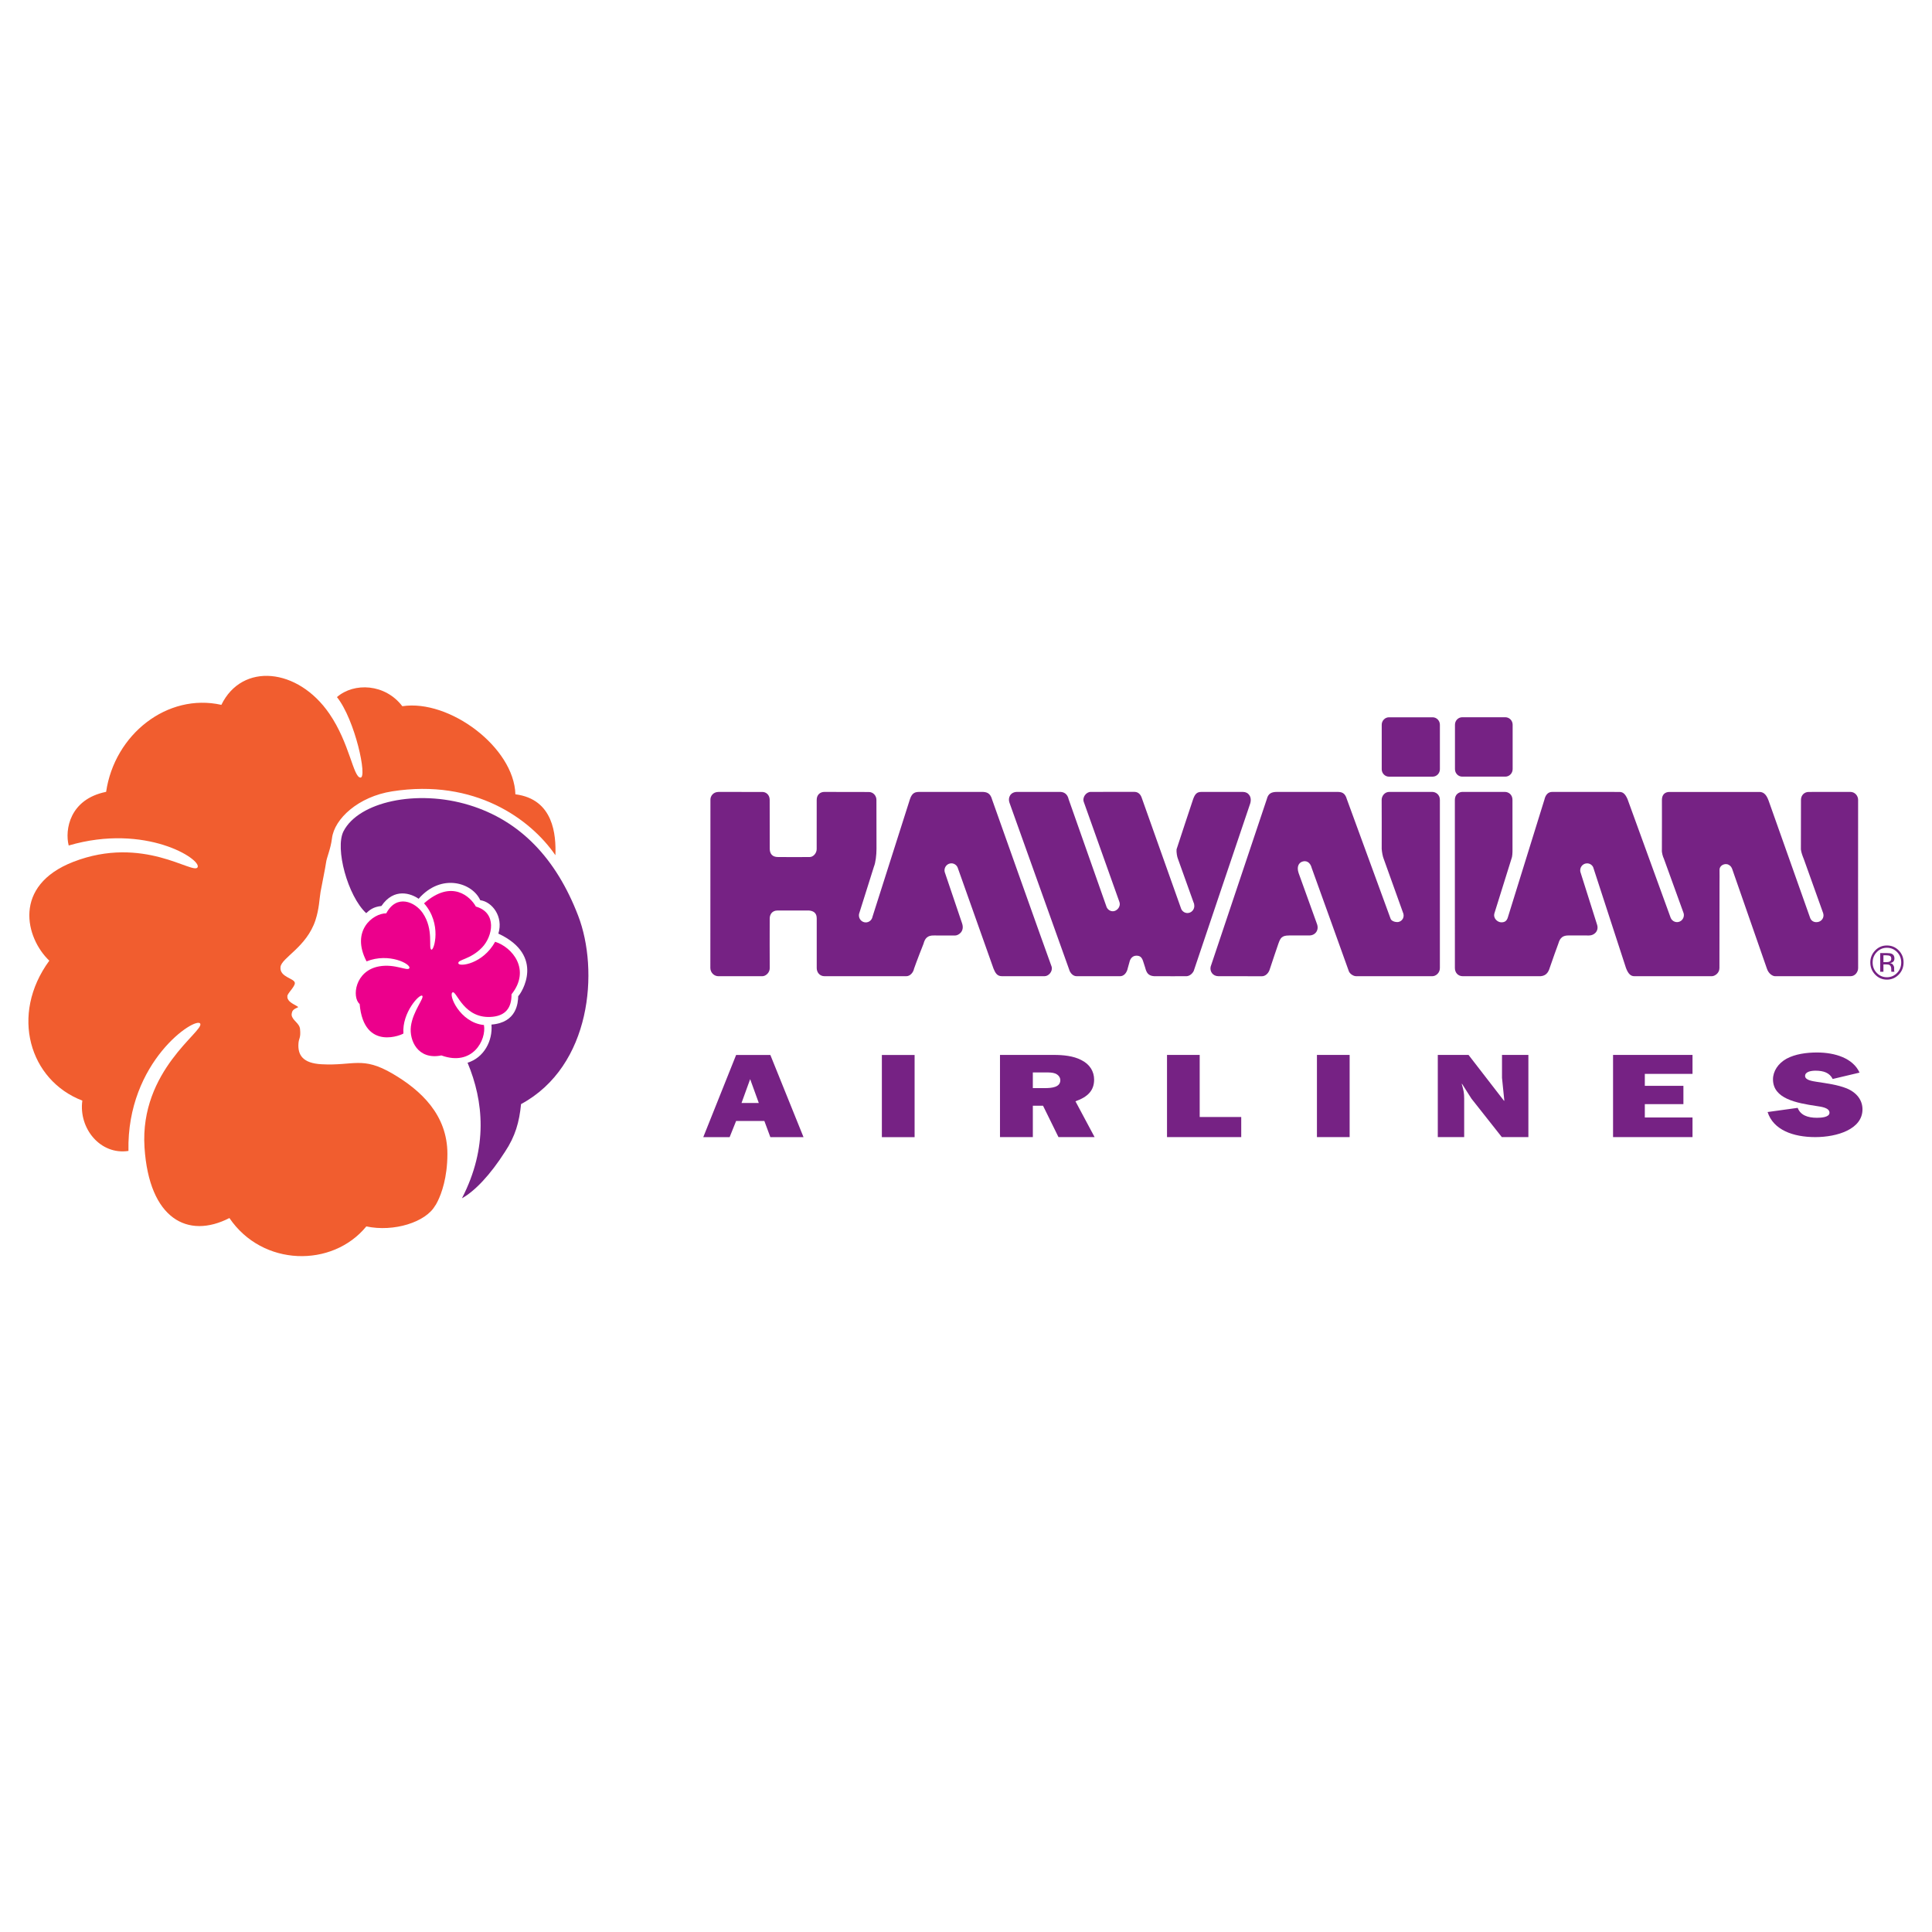
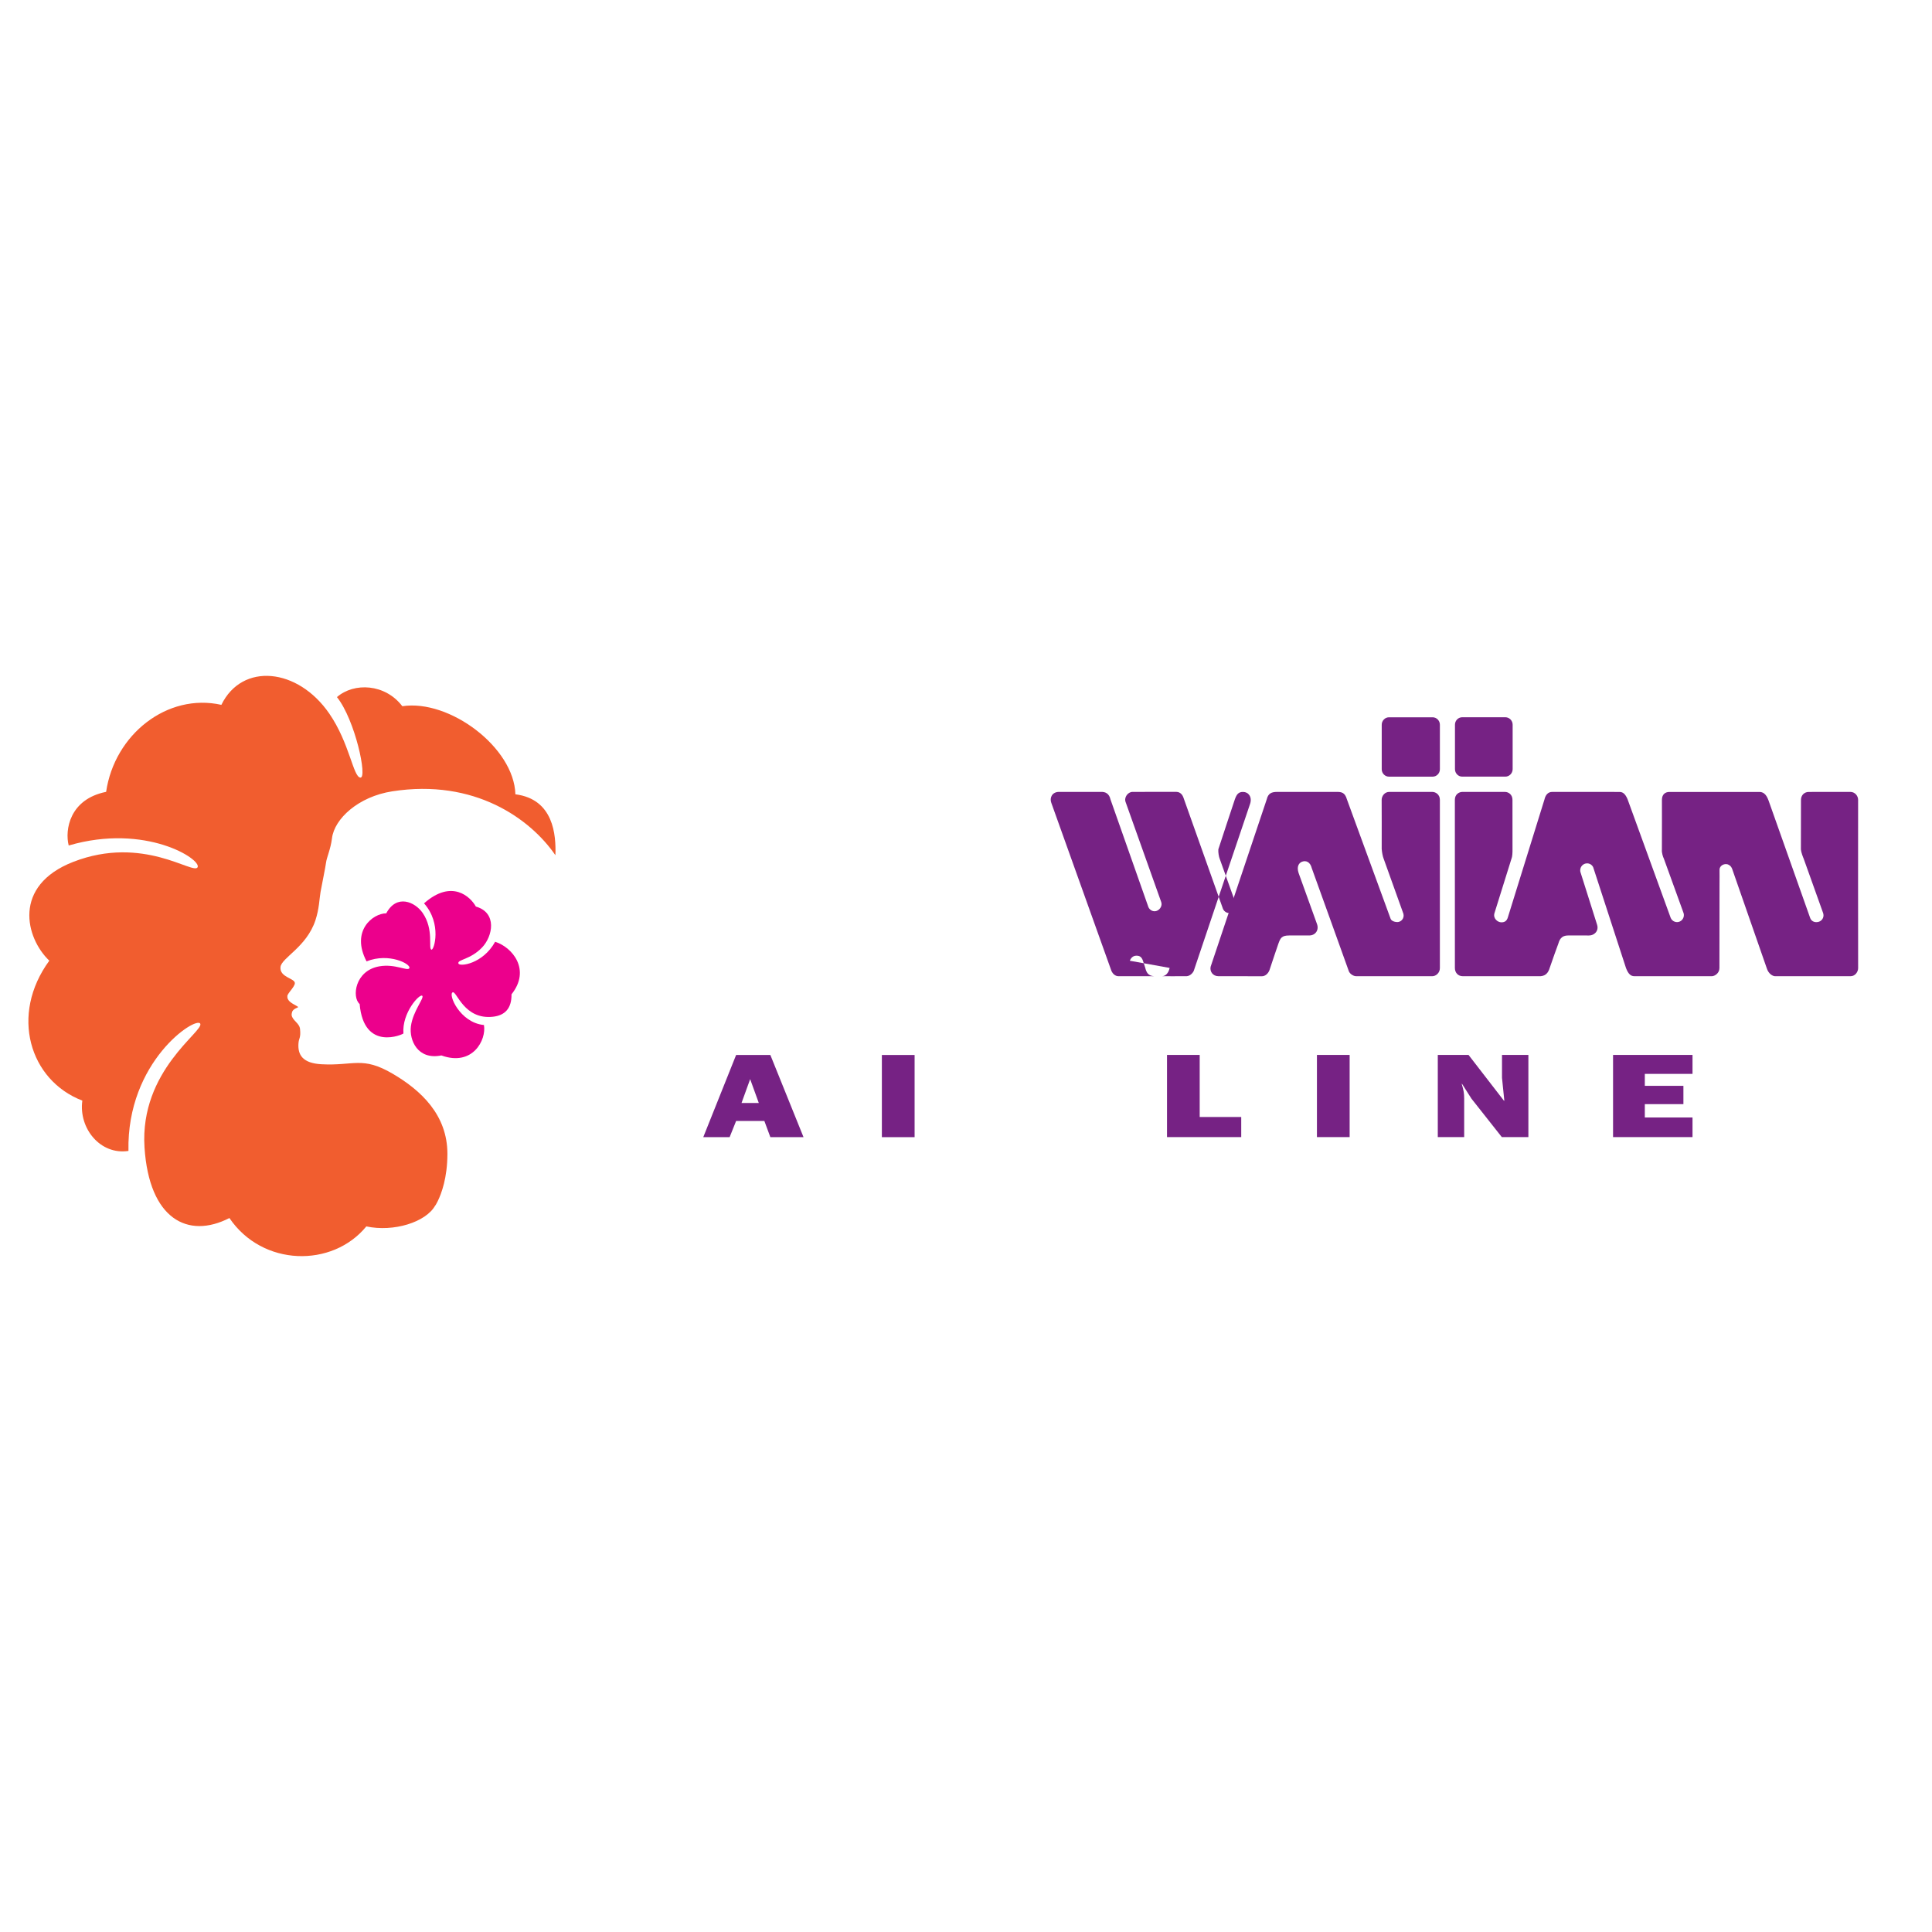
<svg xmlns="http://www.w3.org/2000/svg" version="1.0" id="Layer_1" x="0px" y="0px" width="192.756px" height="192.756px" viewBox="0 0 192.756 192.756" enable-background="new 0 0 192.756 192.756" xml:space="preserve">
  <g>
    <polygon fill-rule="evenodd" clip-rule="evenodd" fill="#FFFFFF" points="0,0 192.756,0 192.756,192.756 0,192.756 0,0  " />
    <polygon fill-rule="evenodd" clip-rule="evenodd" fill="#762284" points="87.984,113.455 87.984,105.256 91.25,105.256    91.25,113.455 87.984,113.455  " />
    <polygon fill-rule="evenodd" clip-rule="evenodd" fill="#762284" points="123.838,113.449 116.433,113.449 116.433,105.25    119.694,105.25 119.694,111.443 123.838,111.443 123.838,113.449  " />
    <polygon fill-rule="evenodd" clip-rule="evenodd" fill="#762284" points="131.391,113.449 131.391,105.25 134.654,105.25    134.654,113.449 131.391,113.449  " />
    <path fill-rule="evenodd" clip-rule="evenodd" fill="#762284" d="M149.837,113.449l-3.03-3.836l-0.94-1.479l-0.032,0.021   l0.032,0.094c0.155,0.525,0.214,0.812,0.214,1.375v3.824h-2.633v-8.199h3.067l3.539,4.578l0.032-0.023l-0.231-2.271v-2.283h2.632   v8.199H149.837L149.837,113.449z" />
    <polygon fill-rule="evenodd" clip-rule="evenodd" fill="#762284" points="168.862,113.449 160.935,113.449 160.935,105.25    168.862,105.25 168.862,107.141 164.104,107.141 164.104,108.334 167.954,108.334 167.954,110.16 164.104,110.16 164.104,111.492    168.862,111.492 168.862,113.449  " />
-     <path fill-rule="evenodd" clip-rule="evenodd" fill="#762284" d="M179.355,110.531c0.277,0.727,0.987,0.99,1.928,0.99   c0.413,0,1.246-0.047,1.246-0.502c0-0.502-0.817-0.598-1.292-0.67c-1.989-0.299-4.345-0.719-4.345-2.664   c0-0.801,0.508-1.594,1.356-2.059c0.862-0.465,1.982-0.619,3.034-0.619c1.829,0,3.6,0.582,4.246,2.008l-2.68,0.635   c-0.308-0.611-0.892-0.828-1.709-0.828c-0.428,0-1.045,0.096-1.045,0.525c0,0.434,0.771,0.518,1.17,0.588   c1,0.154,2.062,0.287,2.987,0.656c1.031,0.434,1.569,1.195,1.569,2.092c0,1.975-2.523,2.766-4.706,2.766   c-2.221,0-4.191-0.719-4.76-2.502L179.355,110.531L179.355,110.531z" />
    <path fill-rule="evenodd" clip-rule="evenodd" fill="#762284" d="M76.261,111.84h-2.819l-0.647,1.615h-2.63l3.277-8.199h3.417   l3.309,8.199h-3.309L76.261,111.84L76.261,111.84z M75.706,110.047l-0.863-2.381l-0.862,2.381H75.706L75.706,110.047z" />
-     <path fill-rule="evenodd" clip-rule="evenodd" fill="#762284" d="M105.604,113.449l-1.54-3.129h-1.017v3.129h-3.278v-8.199h5.375   c0.923,0,1.938,0.094,2.726,0.506c0.875,0.428,1.29,1.158,1.29,1.955c0,1.08-0.616,1.725-1.861,2.166l1.909,3.572H105.604   L105.604,113.449z M104.234,108.561c0.709,0,1.554-0.084,1.554-0.789c0-0.275-0.185-0.537-0.507-0.668   c-0.279-0.107-0.619-0.107-0.923-0.107h-1.312v1.564H104.234L104.234,108.561z" />
    <path fill-rule="evenodd" clip-rule="evenodd" fill="#FFFFFF" stroke="#FFFFFF" stroke-width="1.697" stroke-miterlimit="2.613" d="   M50.22,115.227c-2.458,3.5-4.413,5.096-6.793,5.039c-0.922,1.676-4.153,2.676-6.877,2.094c-3.382,4.137-10.366,4.023-13.66-0.836   c-3.646,1.873-7.078,0.533-8.164-4.691c-0.146-0.713-0.23-0.924-0.307-1.279c-0.056-0.26-0.405-0.881-1.419-0.721   c-3.103,0.492-5.145-2.283-4.784-5.023c-5.272-2.025-7.25-8.562-3.294-13.961c-2.208-2.095-3.515-6.77,1.222-9.318   c0.082-0.049,0.399-0.244,0.619-0.532c0.161-0.192,0.334-0.562,0.186-1.139c-0.634-2.468,0.205-5.156,3.64-5.854   c0.834-5.719,6.094-9.891,11.498-8.68c1.795-3.675,6.184-3.745,9.38-0.764c0.187,0.18,0.612,0.606,1.214,0.497   c0.289-0.05,0.437-0.132,0.876-0.512c0.751-0.649,3.976-2.261,6.584,0.915c4.701-0.718,11.146,4.111,11.281,8.788   c5.056,0.644,3.869,6.625,3.887,7.393c0.468,0.556,1.256,2.24,1.78,3.302c3.132,6.324,1.879,16.478-5.104,20.257   C51.805,112.119,51.394,113.455,50.22,115.227L50.22,115.227z" />
    <path fill-rule="evenodd" clip-rule="evenodd" fill="#F15D2F" d="M43.441,120.26c0,0,0.099-0.145,0.241-0.439   c0.351-0.719,0.956-2.305,0.956-4.701c0-3.902-2.656-6.348-5.458-7.992c-3.043-1.783-3.874-0.771-7.11-0.947   c-1.841-0.104-2.385-0.904-2.29-2.104c0.041-0.523,0.245-0.51,0.156-1.406c-0.056-0.598-0.752-0.844-0.838-1.385   c-0.017-0.1,0.036-0.332,0.089-0.42c0.177-0.275,0.602-0.34,0.552-0.4c-0.091-0.117-0.738-0.357-0.957-0.684   c-0.15-0.223-0.097-0.301-0.111-0.381c-0.048-0.236,0.731-0.928,0.746-1.301c0.026-0.506-1.54-0.57-1.432-1.618   c0.091-0.917,2.598-1.984,3.483-4.658c0.386-1.174,0.394-2.153,0.513-2.833c0.152-0.846,0.482-2.417,0.55-2.934   c0.064-0.517,0.458-1.334,0.59-2.414c0.236-1.959,2.639-4.165,6.007-4.69c8.234-1.287,13.797,2.75,16.285,6.373   c0.072-2.01-0.17-5.591-3.992-6.078c-0.134-4.677-6.58-9.506-11.281-8.788c-1.712-2.25-4.811-2.395-6.523-0.911   c1.813,2.263,3.062,8.103,2.338,8.034c-0.724-0.067-1.065-3.417-3.096-6.379c-3.138-4.576-8.698-5.133-10.773-0.88   c-5.404-1.21-10.664,2.961-11.498,8.68c-3.649,0.73-4.13,3.802-3.734,5.352c7.688-2.246,13.287,1.395,12.859,2.175   c-0.428,0.775-5.421-3.248-12.399-0.544c-6.101,2.372-4.766,7.607-2.394,9.861c-3.955,5.399-1.977,11.936,3.294,13.961   c-0.38,2.781,1.806,5.449,4.602,5.02c-0.186-8.955,6.731-13.445,7.159-12.703c0.431,0.74-6.055,4.65-5.557,12.355   c0.463,7.15,4.33,9.17,8.471,7.043c3.294,4.859,10.277,4.973,13.66,0.836c2.725,0.582,5.955-0.418,6.877-2.094   c0.011,0,0.02,0,0.032,0C43.45,120.262,43.446,120.262,43.441,120.26L43.441,120.26z" />
-     <path fill-rule="evenodd" clip-rule="evenodd" fill="#762284" d="M36.534,91.106c0.353-0.317,0.688-0.621,1.52-0.716   c1.266-1.859,2.972-1.243,3.712-0.719c2.277-2.613,5.381-1.588,6.148,0.142c1.194,0.157,2.332,1.642,1.807,3.333   c4.723,2.203,2.296,5.954,1.981,6.241c-0.018,0.654-0.13,2.633-2.667,2.834c0.132,1.619-0.741,3.297-2.386,3.807   c1.606,3.842,2.054,8.449-0.56,13.525c1.284-0.711,2.822-2.33,4.294-4.639c1.026-1.549,1.425-2.943,1.603-4.758   c7.027-3.793,7.792-13.344,5.699-18.791c-2.207-5.739-5.791-9.485-10.866-11.041c-5.257-1.609-11.042-0.315-12.546,2.61   C33.401,84.625,34.69,89.395,36.534,91.106L36.534,91.106z" />
    <path fill-rule="evenodd" clip-rule="evenodd" fill="#EC008C" d="M38.537,91.123c1.04-1.959,2.876-1.137,3.63-0.042   c1.148,1.665,0.541,3.546,0.874,3.667c0.269,0.095,1.069-2.595-0.735-4.621c2.788-2.464,4.649-0.634,5.171,0.321   c2.149,0.611,1.686,2.968,0.621,4.08c-1.187,1.239-2.471,1.192-2.365,1.591c0.089,0.358,2.436,0.07,3.667-2.158   c1.714,0.538,3.589,2.788,1.634,5.241c0.016,1.414-0.658,2.105-1.856,2.238c-2.875,0.316-3.613-2.568-4.005-2.438   c-0.502,0.162,0.696,3.037,3.11,3.264c0.264,1.484-1.13,4.164-4.245,3.035c-2.365,0.479-3.219-1.518-3.044-2.898   c0.2-1.533,1.363-2.836,1.135-3.055c-0.254-0.234-2.037,1.684-1.879,3.76c0,0.068-3.949,1.879-4.368-2.938   c-0.792-0.676-0.476-3.329,1.954-3.757c1.595-0.283,2.851,0.525,3.007,0.177c0.182-0.399-2.032-1.573-4.271-0.674   C34.97,92.868,37.203,91.123,38.537,91.123L38.537,91.123z" />
    <path fill-rule="evenodd" clip-rule="evenodd" fill="#762284" d="M142.932,77.488c0.4,0,0.726-0.332,0.726-0.739v-4.441   c0-0.407-0.325-0.744-0.726-0.744h-4.352c-0.399,0-0.725,0.337-0.725,0.744v4.441c0,0.407,0.325,0.739,0.725,0.739H142.932   L142.932,77.488z" />
    <path fill-rule="evenodd" clip-rule="evenodd" fill="#762284" d="M150.188,77.485c0.399,0,0.729-0.336,0.729-0.744v-4.437   c0-0.411-0.329-0.744-0.729-0.744h-4.302c-0.399,0-0.723,0.333-0.723,0.744v4.437c0,0.408,0.323,0.744,0.723,0.744H150.188   L150.188,77.485z" />
-     <path fill-rule="evenodd" clip-rule="evenodd" fill="#762284" d="M87.051,91.458c-0.059,0.327-0.338,0.571-0.672,0.571   c-0.38,0-0.685-0.314-0.685-0.703c0-0.095,0.018-0.191,0.053-0.271l1.451-4.608c0.155-0.371,0.25-1.12,0.25-1.766   c0,0-0.007-4.716-0.007-4.878c0-0.412-0.316-0.785-0.758-0.785l-4.444-0.008c-0.414,0-0.757,0.291-0.757,0.79   c0,0.015,0.003,4.734-0.002,4.916c0,0.414-0.347,0.79-0.696,0.79c-0.147,0.008-2.797,0.011-3.163,0   c-0.58,0.004-0.822-0.341-0.825-0.833c0-0.299-0.005-4.757-0.005-4.873c0-0.499-0.366-0.801-0.758-0.786l-4.333-0.003   c-0.552,0-0.82,0.422-0.82,0.757c0,0-0.006,16.631-0.008,16.819c0.012,0.472,0.389,0.812,0.806,0.812h4.368   c0.369,0,0.75-0.37,0.75-0.791c0-0.003-0.017-4.741-0.002-4.96c0-0.418,0.25-0.805,0.771-0.805c1.212,0,2.563,0,3.146,0   c0.797,0.069,0.767,0.64,0.774,0.805c0,1.088,0,4.88,0,4.938c0,0.402,0.268,0.812,0.789,0.812h8.141   c0.392,0,0.705-0.37,0.784-0.764c0.174-0.517,0.928-2.464,0.937-2.464c0.144-0.548,0.397-0.857,1.05-0.837   c0.026,0,2.109,0.003,2.109,0.003c0.31,0,0.961-0.384,0.699-1.192l-1.744-5.154c-0.009-0.048-0.017-0.099-0.017-0.15   c0-0.391,0.31-0.704,0.688-0.704c0.281,0,0.525,0.177,0.627,0.427l3.572,10.066c0.168,0.399,0.337,0.766,0.83,0.766h4.275   c0.394,0,0.825-0.469,0.698-0.945c-0.536-1.439-5.934-16.657-5.934-16.657c-0.188-0.698-0.558-0.785-1.06-0.785l-6.167,0.003   c-0.385,0-0.754,0.026-0.978,0.729L87.051,91.458L87.051,91.458z" />
    <path fill-rule="evenodd" clip-rule="evenodd" fill="#762284" d="M172.874,86.852c-0.124-0.429-0.293-0.514-0.484-0.611   c-0.396-0.122-0.833,0.15-0.833,0.524c0,0.102,0.011,1.237,0,1.375l-0.009,8.446c0,0.518-0.479,0.81-0.755,0.81h-7.733   c-0.338,0-0.603-0.201-0.836-0.822l-3.274-10.058c-0.113-0.225-0.338-0.378-0.604-0.378c-0.375,0-0.688,0.307-0.688,0.696   c0,0.044,0.004,0.09,0.012,0.138l1.676,5.301c0.186,0.619-0.29,1.06-0.801,1.06c0,0-1.912-0.006-2.021-0.003   c-0.552-0.003-0.868,0.175-1.045,0.808c-0.009,0.007-0.682,1.875-0.859,2.414c-0.145,0.489-0.413,0.897-1.151,0.845h-7.521   c-0.504,0-0.793-0.381-0.793-0.812c-0.003-1.722-0.003-16.726-0.003-16.786c0-0.551,0.418-0.79,0.757-0.79h4.233   c0.378,0,0.758,0.279,0.758,0.79c0,0,0.003,4.765,0.003,4.955c0.007,0.299-0.021,0.754-0.097,0.901l-1.706,5.46   c-0.15,0.517,0.319,0.906,0.692,0.906c0.319,0,0.546-0.121,0.659-0.533l3.641-11.725c0.091-0.396,0.317-0.766,0.794-0.754   l6.676,0.003c0.327,0,0.566,0.145,0.813,0.708l4.315,11.867c0.16,0.352,0.563,0.509,0.906,0.352   c0.347-0.157,0.502-0.579,0.344-0.929l-1.938-5.349c-0.083-0.154-0.226-0.608-0.194-0.883c0.009-1.292,0.003-4.976,0.003-4.976   c0-0.541,0.322-0.79,0.753-0.79h8.959c0.326,0,0.666,0.13,0.926,0.854l4.137,11.676c0.099,0.319,0.36,0.461,0.622,0.461   c0.415,0.011,0.724-0.303,0.724-0.677c0-0.079-0.016-0.155-0.037-0.228l-1.938-5.417c-0.074-0.172-0.252-0.628-0.281-0.934   c0-1.225,0.008-4.945,0.008-4.945c0-0.462,0.334-0.79,0.772-0.79l4.157-0.003c0.457,0,0.772,0.394,0.772,0.79   c-0.01,0.196,0,16.739,0.002,16.788c0,0.348-0.27,0.81-0.762,0.81h-7.517c-0.238,0-0.667-0.229-0.842-0.81L172.874,86.852   L172.874,86.852z" />
-     <path fill-rule="evenodd" clip-rule="evenodd" fill="#762284" d="M112.724,95.854c0.097-0.266,0.307-0.505,0.661-0.505   c0.339,0,0.52,0.144,0.648,0.505l0.222,0.688c0.127,0.489,0.288,0.812,0.892,0.854c0.734,0.008,3.233,0,3.233,0   c0.239-0.01,0.544-0.178,0.718-0.524c0.006-0.015,5.469-16.253,5.632-16.698c0.209-0.669-0.177-1.163-0.708-1.163h-4.169   c-0.439,0-0.631,0.209-0.817,0.729c-0.004,0.011-1.565,4.707-1.651,4.999c-0.027,0.312,0.063,0.767,0.126,0.914l1.574,4.394   c0.055,0.1,0.062,0.195,0.072,0.342c0,0.388-0.308,0.705-0.688,0.705c-0.31,0-0.579-0.22-0.657-0.516l-3.929-11.057   c-0.173-0.43-0.501-0.518-0.702-0.518l-4.36,0.005c-0.463,0-0.878,0.559-0.679,1.038l3.529,9.908   c0.199,0.514-0.256,0.963-0.636,0.963c-0.284,0-0.529-0.177-0.632-0.428l-3.782-10.738c-0.121-0.556-0.491-0.776-0.974-0.74   l-4.161-0.003c-0.688,0-0.951,0.588-0.77,1.081c0.002,0.011,6.015,16.812,6.015,16.812c0.118,0.243,0.365,0.495,0.682,0.495h4.344   c0.352,0,0.665-0.305,0.768-0.827L112.724,95.854L112.724,95.854z" />
+     <path fill-rule="evenodd" clip-rule="evenodd" fill="#762284" d="M112.724,95.854c0.097-0.266,0.307-0.505,0.661-0.505   c0.339,0,0.52,0.144,0.648,0.505l0.222,0.688c0.127,0.489,0.288,0.812,0.892,0.854c0.734,0.008,3.233,0,3.233,0   c0.239-0.01,0.544-0.178,0.718-0.524c0.006-0.015,5.469-16.253,5.632-16.698c0.209-0.669-0.177-1.163-0.708-1.163c-0.439,0-0.631,0.209-0.817,0.729c-0.004,0.011-1.565,4.707-1.651,4.999c-0.027,0.312,0.063,0.767,0.126,0.914l1.574,4.394   c0.055,0.1,0.062,0.195,0.072,0.342c0,0.388-0.308,0.705-0.688,0.705c-0.31,0-0.579-0.22-0.657-0.516l-3.929-11.057   c-0.173-0.43-0.501-0.518-0.702-0.518l-4.36,0.005c-0.463,0-0.878,0.559-0.679,1.038l3.529,9.908   c0.199,0.514-0.256,0.963-0.636,0.963c-0.284,0-0.529-0.177-0.632-0.428l-3.782-10.738c-0.121-0.556-0.491-0.776-0.974-0.74   l-4.161-0.003c-0.688,0-0.951,0.588-0.77,1.081c0.002,0.011,6.015,16.812,6.015,16.812c0.118,0.243,0.365,0.495,0.682,0.495h4.344   c0.352,0,0.665-0.305,0.768-0.827L112.724,95.854L112.724,95.854z" />
    <path fill-rule="evenodd" clip-rule="evenodd" fill="#762284" d="M134.381,79.748c-0.196-0.699-0.563-0.743-1.029-0.739h-5.93   c-0.552,0-0.894,0.14-1.036,0.732c0,0-5.178,15.431-5.6,16.706c-0.103,0.476,0.216,0.949,0.779,0.949   c0.338,0,4.347,0.004,4.347,0.004c0.303,0,0.604-0.245,0.743-0.606c0.18-0.537,0.875-2.632,0.888-2.638   c0.198-0.544,0.312-0.823,1.067-0.823c0.281,0,2.051-0.003,2.051-0.003c0.577-0.015,0.966-0.54,0.729-1.159l-1.827-5.068   c-0.214-0.644,0.022-1.007,0.346-1.131c0.384-0.144,0.812,0.012,0.97,0.656c0,0,3.623,10.045,3.708,10.307   c0.166,0.323,0.541,0.462,0.692,0.462h7.619c0.366,0,0.759-0.331,0.759-0.812c-0.006-0.05,0-16.541,0-16.786   c0-0.538-0.432-0.79-0.759-0.79h-4.268c-0.479-0.012-0.782,0.409-0.782,0.793c0,0,0.015,4.503,0.004,4.891   c0.023,0.36,0.122,0.814,0.188,0.961l1.981,5.522c0.11,0.463-0.241,0.822-0.619,0.822c-0.251,0-0.597-0.122-0.665-0.345   L134.381,79.748L134.381,79.748z" />
-     <path fill-rule="evenodd" clip-rule="evenodd" fill="#762284" d="M189.273,94.987c0.276,0.288,0.411,0.633,0.411,1.037   c0,0.412-0.135,0.76-0.411,1.044c-0.281,0.289-0.619,0.432-1.014,0.432c-0.397,0-0.735-0.143-1.014-0.432   c-0.277-0.284-0.411-0.632-0.411-1.044c0-0.404,0.137-0.749,0.415-1.037c0.277-0.283,0.612-0.428,1.01-0.428   C188.654,94.559,188.992,94.704,189.273,94.987L189.273,94.987z M189.438,94.824c-0.324-0.329-0.719-0.494-1.179-0.494   c-0.458,0-0.851,0.165-1.169,0.494c-0.323,0.333-0.489,0.732-0.489,1.2c0,0.476,0.166,0.878,0.484,1.212   c0.32,0.332,0.715,0.502,1.174,0.502c0.46,0,0.854-0.17,1.179-0.502c0.323-0.334,0.482-0.74,0.482-1.212   C189.921,95.556,189.762,95.157,189.438,94.824L189.438,94.824z M188.504,95.945c-0.066,0.03-0.167,0.046-0.303,0.046h-0.291v-0.68   h0.273c0.18,0,0.31,0.024,0.39,0.072c0.081,0.046,0.118,0.136,0.118,0.273C188.691,95.798,188.632,95.895,188.504,95.945   l-0.914,1.011h0.32v-0.737h0.253c0.171,0,0.288,0.018,0.36,0.062c0.111,0.068,0.168,0.211,0.168,0.426v0.15l0.008,0.061   c0.003,0.005,0.003,0.015,0.003,0.016c0.006,0.01,0.006,0.013,0.01,0.021h0.296L189,96.933c-0.008-0.015-0.014-0.046-0.018-0.098   c-0.003-0.048-0.003-0.097-0.003-0.139v-0.139c0-0.095-0.035-0.189-0.101-0.288c-0.066-0.098-0.171-0.159-0.314-0.185   c0.115-0.018,0.203-0.049,0.266-0.087c0.118-0.082,0.178-0.203,0.178-0.373c0-0.232-0.092-0.389-0.283-0.471   c-0.104-0.042-0.273-0.065-0.498-0.065h-0.637v1.868L188.504,95.945L188.504,95.945z" />
  </g>
</svg>